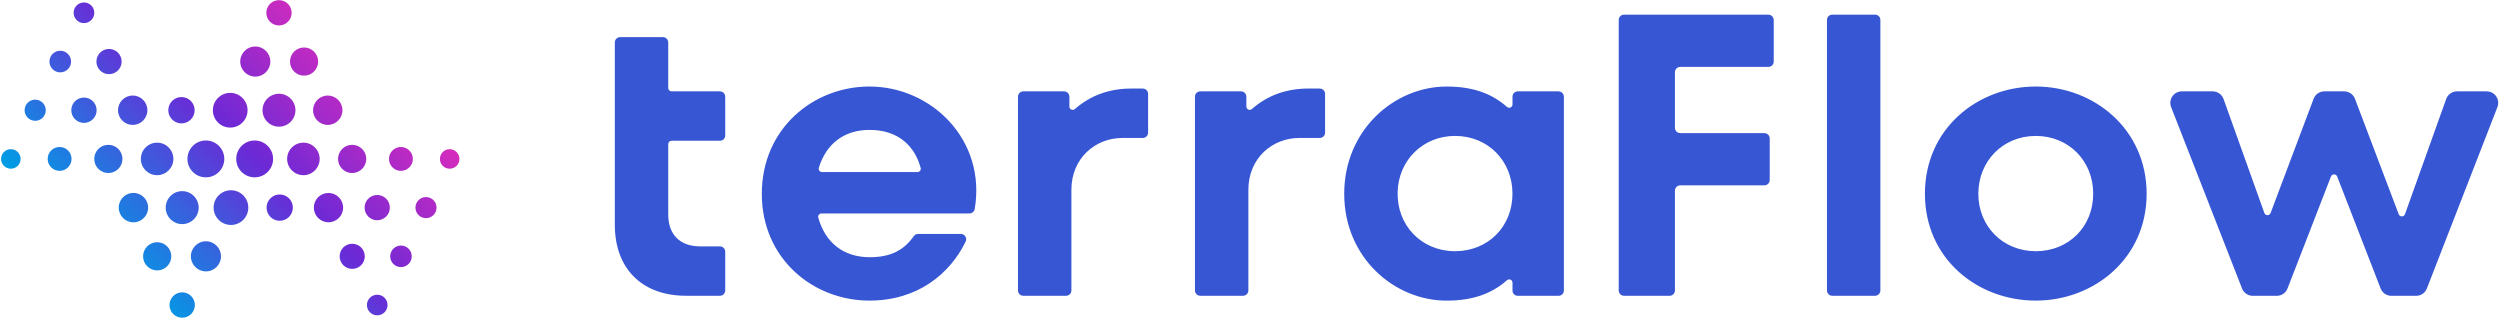
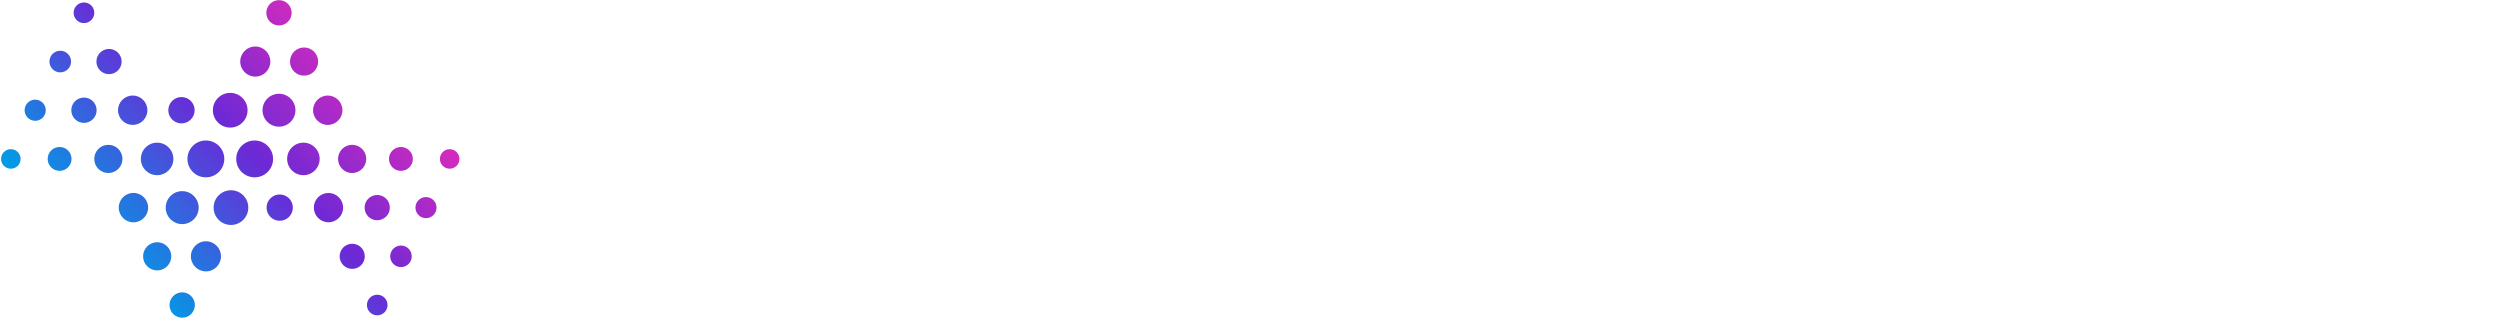
<svg xmlns="http://www.w3.org/2000/svg" width="1291" height="165" viewBox="0 0 1291 165" fill="none">
  <path d="M18.172 51.457C15.155 51.457 12.707 53.904 12.707 56.921C12.707 59.938 15.155 62.385 18.172 62.385C21.189 62.385 23.636 59.938 23.636 56.921C23.636 53.904 21.189 51.457 18.172 51.457ZM43.356 50.378C39.739 50.378 36.812 53.305 36.812 56.921C36.812 60.537 39.739 63.464 43.356 63.464C46.972 63.464 49.899 60.537 49.899 56.921C49.899 53.305 46.972 50.378 43.356 50.378ZM68.529 64.503C72.715 64.503 76.112 61.107 76.112 56.921C76.112 52.735 72.715 49.339 68.529 49.339C64.344 49.339 60.947 52.735 60.947 56.921C60.947 61.107 64.344 64.503 68.529 64.503ZM93.713 63.724C97.469 63.724 100.516 60.677 100.516 56.921C100.516 53.165 97.469 50.118 93.713 50.118C89.957 50.118 86.91 53.165 86.91 56.921C86.91 60.677 89.957 63.724 93.713 63.724ZM118.887 65.882C123.842 65.882 127.848 61.866 127.848 56.921C127.848 51.976 123.832 47.96 118.887 47.96C113.942 47.96 109.927 51.976 109.927 56.921C109.927 61.866 113.942 65.882 118.887 65.882ZM144.071 48.42C139.376 48.42 135.57 52.226 135.57 56.921C135.57 61.616 139.376 65.422 144.071 65.422C148.766 65.422 152.572 61.616 152.572 56.921C152.572 52.226 148.766 48.42 144.071 48.42ZM161.673 56.921C161.673 61.107 165.069 64.503 169.255 64.503C173.441 64.503 176.837 61.107 176.837 56.921C176.837 52.735 173.441 49.339 169.255 49.339C165.069 49.339 161.673 52.735 161.673 56.921ZM5.595 77.03C2.808 77.03 0.55 79.288 0.55 82.075C0.55 84.862 2.808 87.12 5.595 87.12C8.382 87.12 10.639 84.862 10.639 82.075C10.639 79.288 8.382 77.03 5.595 77.03ZM30.779 75.901C27.372 75.901 24.615 78.659 24.615 82.065C24.615 85.472 27.372 88.229 30.779 88.229C34.185 88.229 36.942 85.472 36.942 82.065C36.942 78.659 34.185 75.901 30.779 75.901ZM55.953 74.783C51.927 74.783 48.67 78.039 48.67 82.065C48.67 86.091 51.927 89.347 55.953 89.347C59.978 89.347 63.235 86.081 63.235 82.065C63.235 78.049 59.978 74.783 55.953 74.783ZM72.735 82.065C72.735 86.71 76.501 90.466 81.136 90.466C85.772 90.466 89.538 86.7 89.538 82.065C89.538 77.43 85.772 73.664 81.136 73.664C76.501 73.664 72.735 77.43 72.735 82.065ZM96.79 82.065C96.79 87.32 101.056 91.585 106.31 91.585C111.565 91.585 115.831 87.32 115.831 82.065C115.831 76.811 111.565 72.545 106.31 72.545C101.056 72.545 96.79 76.811 96.79 82.065ZM141.024 82.065C141.024 76.8 136.759 72.545 131.504 72.545C126.25 72.545 121.984 76.811 121.984 82.065C121.984 87.32 126.25 91.585 131.504 91.585C136.759 91.585 141.024 87.32 141.024 82.065ZM165.079 82.065C165.079 77.42 161.313 73.664 156.678 73.664C152.043 73.664 148.277 77.43 148.277 82.065C148.277 86.7 152.043 90.466 156.678 90.466C161.313 90.466 165.079 86.7 165.079 82.065ZM174.57 82.065C174.57 86.091 177.826 89.347 181.852 89.347C185.878 89.347 189.135 86.081 189.135 82.065C189.135 78.049 185.878 74.783 181.852 74.783C177.826 74.783 174.57 78.039 174.57 82.065ZM207.036 75.901C203.63 75.901 200.872 78.659 200.872 82.065C200.872 85.472 203.63 88.229 207.036 88.229C210.442 88.229 213.2 85.472 213.2 82.065C213.2 78.659 210.442 75.901 207.036 75.901ZM232.21 77.03C229.423 77.03 227.165 79.288 227.165 82.075C227.165 84.862 229.423 87.12 232.21 87.12C234.997 87.12 237.255 84.862 237.255 82.075C237.255 79.288 234.997 77.03 232.21 77.03ZM31.118 37.371C34.205 37.371 36.703 34.874 36.703 31.787C36.703 28.7 34.205 26.203 31.118 26.203C28.032 26.203 25.534 28.7 25.534 31.787C25.534 34.874 28.032 37.371 31.118 37.371ZM56.302 38.3C59.898 38.3 62.816 35.383 62.816 31.787C62.816 28.191 59.898 25.274 56.302 25.274C52.706 25.274 49.789 28.191 49.789 31.787C49.789 35.383 52.706 38.3 56.302 38.3ZM131.834 39.559C136.129 39.559 139.606 36.083 139.606 31.787C139.606 27.492 136.129 24.015 131.834 24.015C127.538 24.015 124.062 27.492 124.062 31.787C124.062 36.083 127.538 39.559 131.834 39.559ZM157.018 39.06C161.034 39.06 164.29 35.803 164.29 31.787C164.29 27.771 161.034 24.515 157.018 24.515C153.002 24.515 149.745 27.771 149.745 31.787C149.745 35.803 153.002 39.06 157.018 39.06ZM43.356 11.938C46.303 11.938 48.69 9.55 48.69 6.603C48.69 3.656 46.303 1.269 43.356 1.269C40.409 1.269 38.021 3.656 38.021 6.603C38.021 9.55 40.409 11.938 43.356 11.938ZM144.071 13.156C147.687 13.156 150.614 10.229 150.614 6.613C150.614 2.997 147.687 0.07 144.071 0.07C140.455 0.07 137.528 2.997 137.528 6.613C137.528 10.229 140.455 13.156 144.071 13.156ZM76.501 107.219C76.501 103.023 73.105 99.627 68.909 99.627C64.713 99.627 61.317 103.023 61.317 107.219C61.317 111.415 64.713 114.811 68.909 114.811C73.105 114.811 76.501 111.415 76.501 107.219ZM85.572 107.219C85.572 111.914 89.378 115.73 94.083 115.73C98.788 115.73 102.594 111.914 102.594 107.219C102.594 102.524 98.788 98.708 94.083 98.708C89.378 98.708 85.572 102.514 85.572 107.219ZM119.267 98.248C114.312 98.248 110.306 102.264 110.306 107.209C110.306 112.154 114.322 116.17 119.267 116.17C124.212 116.17 128.228 112.154 128.228 107.209C128.228 102.264 124.212 98.248 119.267 98.248ZM144.441 100.426C140.695 100.426 137.648 103.463 137.648 107.219C137.648 110.975 140.685 114.012 144.441 114.012C148.197 114.012 151.234 110.975 151.234 107.219C151.234 103.463 148.197 100.426 144.441 100.426ZM169.625 99.647C165.449 99.647 162.063 103.033 162.063 107.209C162.063 111.385 165.449 114.771 169.625 114.771C173.8 114.771 177.187 111.385 177.187 107.209C177.187 103.033 173.8 99.647 169.625 99.647ZM194.799 100.686C191.192 100.686 188.275 103.603 188.275 107.209C188.275 110.815 191.192 113.732 194.799 113.732C198.405 113.732 201.322 110.815 201.322 107.209C201.322 103.603 198.405 100.686 194.799 100.686ZM219.983 101.765C216.976 101.765 214.538 104.202 214.538 107.209C214.538 110.216 216.976 112.653 219.983 112.653C222.989 112.653 225.427 110.216 225.427 107.209C225.427 104.202 222.989 101.765 219.983 101.765ZM81.166 125.08C77.141 125.08 73.884 128.347 73.884 132.363C73.884 136.379 77.151 139.645 81.166 139.645C85.182 139.645 88.449 136.379 88.449 132.363C88.449 128.347 85.182 125.08 81.166 125.08ZM106.35 124.591C102.055 124.591 98.568 128.077 98.568 132.373C98.568 136.668 102.045 140.145 106.35 140.145C110.656 140.145 114.122 136.658 114.122 132.373C114.122 128.087 110.646 124.591 106.35 124.591ZM181.882 125.87C178.296 125.87 175.389 128.777 175.389 132.363C175.389 135.949 178.296 138.856 181.882 138.856C185.468 138.856 188.375 135.949 188.375 132.363C188.375 128.777 185.468 125.87 181.882 125.87ZM207.066 126.799C203.989 126.799 201.502 129.296 201.502 132.363C201.502 135.43 203.989 137.927 207.066 137.927C210.143 137.927 212.63 135.43 212.63 132.363C212.63 129.296 210.143 126.799 207.066 126.799ZM94.083 150.964C90.467 150.964 87.53 153.891 87.53 157.517C87.53 161.143 90.467 164.07 94.083 164.07C97.699 164.07 100.636 161.133 100.636 157.517C100.636 153.901 97.699 150.964 94.083 150.964ZM194.799 152.192C191.862 152.192 189.474 154.58 189.474 157.517C189.474 160.454 191.862 162.841 194.799 162.841C197.736 162.841 200.123 160.454 200.123 157.517C200.123 154.58 197.746 152.192 194.799 152.192Z" fill="url(#paint0_linear_41_60)" />
-   <path d="M371.75 47.17H346.79C345.84 47.17 345.07 46.4 345.07 45.45V21.92C345.07 20.4 343.84 19.17 342.32 19.17H320.24C318.72 19.17 317.49 20.4 317.49 21.92V116.03C317.49 138.43 331.18 152.74 354.41 152.74H371.76C373.28 152.74 374.51 151.51 374.51 149.99V129.98C374.51 128.46 373.28 127.23 371.76 127.23H361.47C351.1 127.23 345.08 121.01 345.08 110.85V74.41C345.08 73.46 345.85 72.69 346.8 72.69H371.76C373.28 72.69 374.51 71.46 374.51 69.94V49.93C374.51 48.41 373.28 47.18 371.76 47.18L371.75 47.17ZM448.99 44.68C419.95 44.68 393.4 66.46 393.4 100.06C393.4 133.66 419.95 155.23 448.99 155.23C473.62 155.23 490.39 141.66 498.65 124.8C499.55 122.96 498.22 120.8 496.17 120.8H474.08C473.17 120.8 472.33 121.27 471.81 122.02C466.89 129.11 459.99 132.83 449.19 132.83C435.42 132.83 426.14 125.19 422.56 112.38C422.26 111.3 423.11 110.22 424.24 110.22H500.61C501.94 110.22 503.12 109.26 503.34 107.95C509.39 72.33 481.08 44.68 448.99 44.68ZM473.77 88.86H424.5C423.36 88.86 422.5 87.76 422.83 86.67C426.6 74.31 435.85 67.08 448.99 67.08C464.2 67.08 472.44 75.7 475.44 86.74C475.73 87.81 474.88 88.86 473.76 88.86H473.77ZM590.13 45.72H584.38C572.88 45.72 563.21 49.2 555.06 56.32C553.96 57.28 552.23 56.49 552.23 55.03V49.93C552.23 48.41 551 47.18 549.48 47.18H528.44C526.92 47.18 525.69 48.41 525.69 49.93V149.99C525.69 151.51 526.92 152.74 528.44 152.74H550.52C552.04 152.74 553.27 151.51 553.27 149.99V97.99C553.27 81.81 565.51 71.24 579.61 71.24H590.13C591.65 71.24 592.88 70.01 592.88 68.49V48.48C592.88 46.96 591.65 45.73 590.13 45.73V45.72ZM681.52 45.72H675.77C664.27 45.72 654.6 49.2 646.45 56.32C645.35 57.28 643.62 56.49 643.62 55.03V49.93C643.62 48.41 642.39 47.18 640.87 47.18H619.83C618.31 47.18 617.08 48.41 617.08 49.93V149.99C617.08 151.51 618.31 152.74 619.83 152.74H641.91C643.43 152.74 644.66 151.51 644.66 149.99V97.99C644.66 81.81 656.9 71.24 671 71.24H681.52C683.04 71.24 684.27 70.01 684.27 68.49V48.48C684.27 46.96 683.04 45.73 681.52 45.73V45.72ZM804.84 47.17H783.8C782.28 47.17 781.05 48.4 781.05 49.92V53.94C781.05 55.41 779.32 56.2 778.22 55.23C770.21 48.15 760.35 44.69 747.03 44.69C720.07 44.69 694.15 67.09 694.15 100.07C694.15 133.05 720.07 155.24 747.03 155.24C760.35 155.24 770.21 151.77 778.22 144.7C779.32 143.73 781.05 144.51 781.05 145.99V150.01C781.05 151.53 782.28 152.76 783.8 152.76H804.84C806.36 152.76 807.59 151.53 807.59 150.01V49.95C807.59 48.43 806.36 47.2 804.84 47.2V47.17ZM751.38 129.72C734.01 129.72 721.19 116.31 721.74 98.99C722.26 82.54 734.99 70.16 751.44 70.19C768.42 70.22 781.04 83.07 781.04 100.06C781.04 117.05 768.39 129.72 751.38 129.72ZM913.21 7.56H838.66C837.14 7.56 835.91 8.79 835.91 10.31V149.99C835.91 151.51 837.14 152.74 838.66 152.74H862.19C863.71 152.74 864.94 151.51 864.94 149.99V98.46C864.94 96.94 866.17 95.71 867.69 95.71H911.13C912.65 95.71 913.88 94.48 913.88 92.96V71.5C913.88 69.98 912.65 68.75 911.13 68.75H867.69C866.17 68.75 864.94 67.52 864.94 66V37.29C864.94 35.77 866.17 34.54 867.69 34.54H913.2C914.72 34.54 915.95 33.31 915.95 31.79V10.33C915.95 8.81 914.72 7.58 913.2 7.58L913.21 7.56ZM968.28 7.56H946.2C944.68 7.56 943.45 8.79 943.45 10.31V149.99C943.45 151.51 944.68 152.74 946.2 152.74H968.28C969.8 152.74 971.03 151.51 971.03 149.99V10.31C971.03 8.79 969.8 7.56 968.28 7.56ZM1051.27 44.68C1021.2 44.68 994.03 66.46 994.03 100.06C994.03 133.66 1021.2 155.23 1051.27 155.23C1081.34 155.23 1108.52 133.45 1108.52 100.06C1108.52 66.67 1081.35 44.68 1051.27 44.68ZM1051.27 129.72C1034.26 129.72 1021.61 116.86 1021.61 100.06C1021.61 83.26 1034.26 70.19 1051.27 70.19C1068.28 70.19 1080.93 83.05 1080.93 100.06C1080.93 117.07 1068.28 129.72 1051.27 129.72ZM1284.12 47.17H1268.82C1266.3 47.17 1264.06 48.75 1263.21 51.12L1241.93 110.6C1241.39 112.11 1239.27 112.13 1238.7 110.63L1216.1 51.02C1215.22 48.71 1213.01 47.18 1210.53 47.18H1200.31C1197.83 47.18 1195.61 48.72 1194.74 51.04L1172.54 110C1171.98 111.5 1169.85 111.48 1169.31 109.97L1148.24 51.13C1147.39 48.76 1145.15 47.18 1142.63 47.18H1126.72C1122.53 47.18 1119.64 51.4 1121.17 55.31L1157.79 148.97C1158.68 151.25 1160.89 152.76 1163.34 152.76H1175.73C1178.19 152.76 1180.39 151.25 1181.28 148.96L1203.71 91.15C1204.28 89.69 1206.35 89.69 1206.92 91.15L1229.35 148.96C1230.24 151.25 1232.45 152.76 1234.9 152.76H1247.69C1250.15 152.76 1252.35 151.25 1253.24 148.96L1289.67 55.3C1291.19 51.39 1288.31 47.18 1284.12 47.18V47.17Z" fill="#3656D3" />
  <defs>
    <linearGradient id="paint0_linear_41_60" x1="58.76" y1="142.363" x2="179.205" y2="21.927" gradientUnits="userSpaceOnUse">
      <stop stop-color="#009DE5" />
      <stop offset="0.56" stop-color="#6C29D6" />
      <stop offset="1" stop-color="#D52BBD" />
    </linearGradient>
  </defs>
</svg>